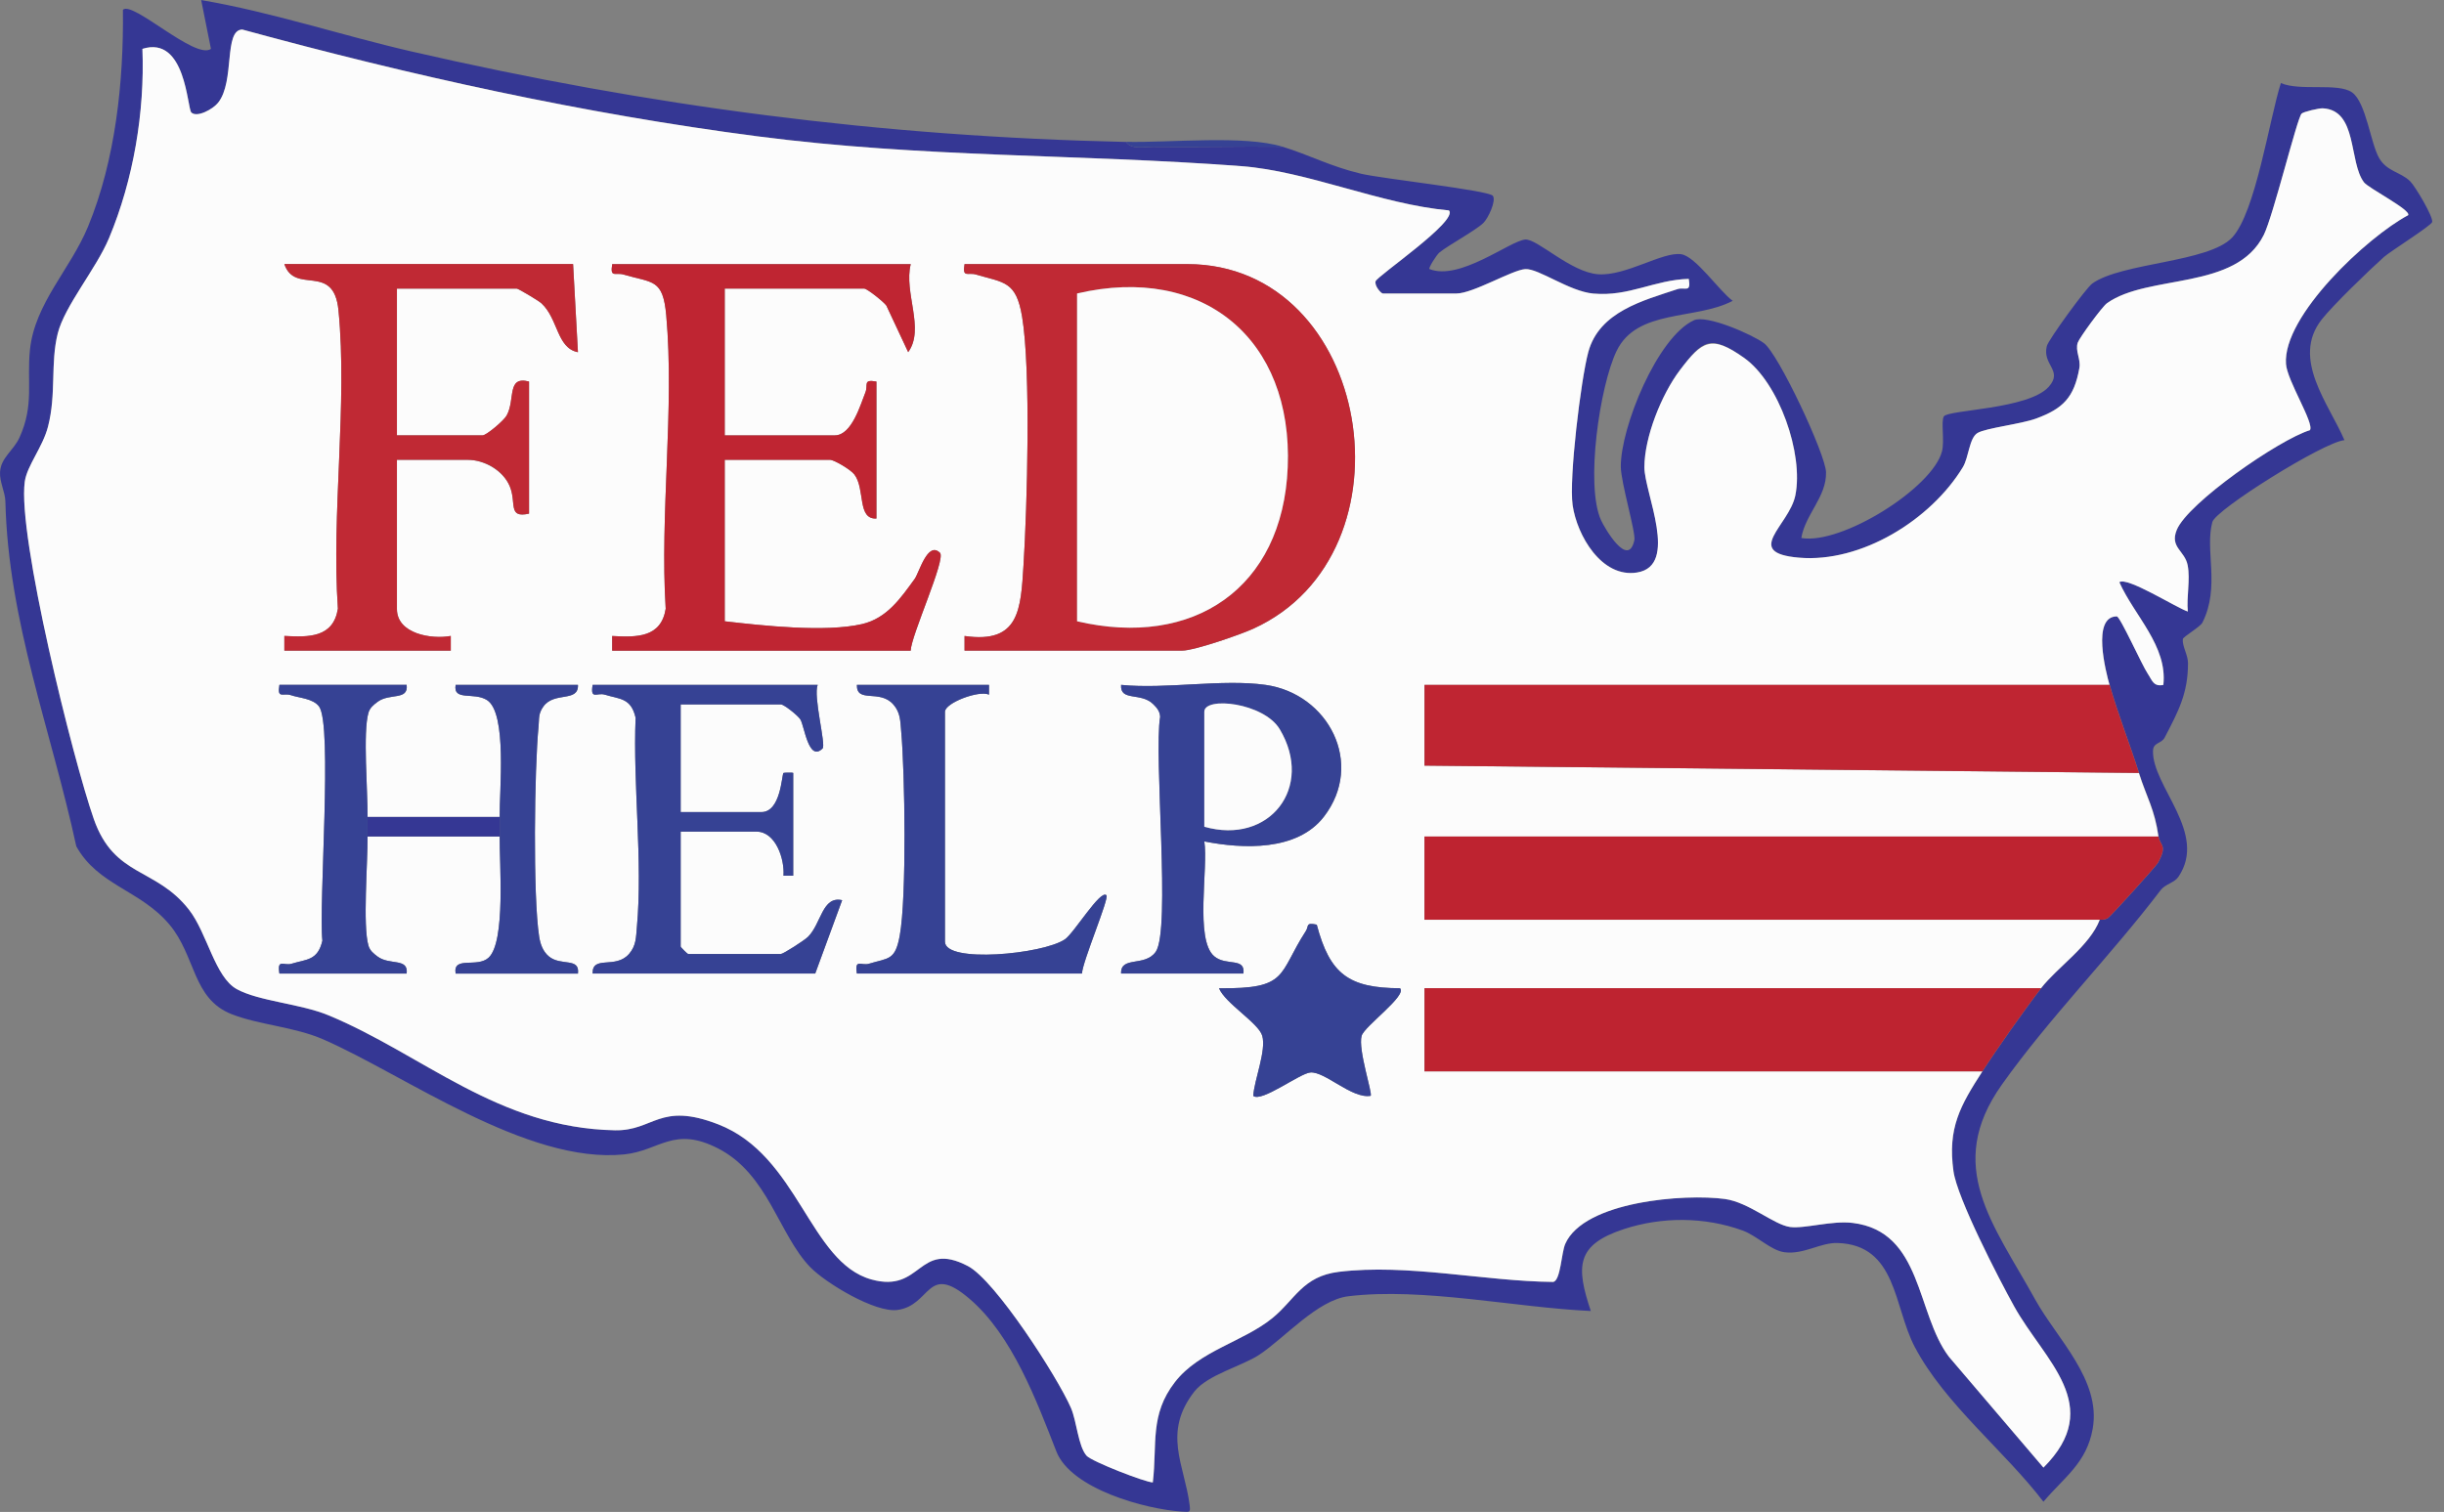
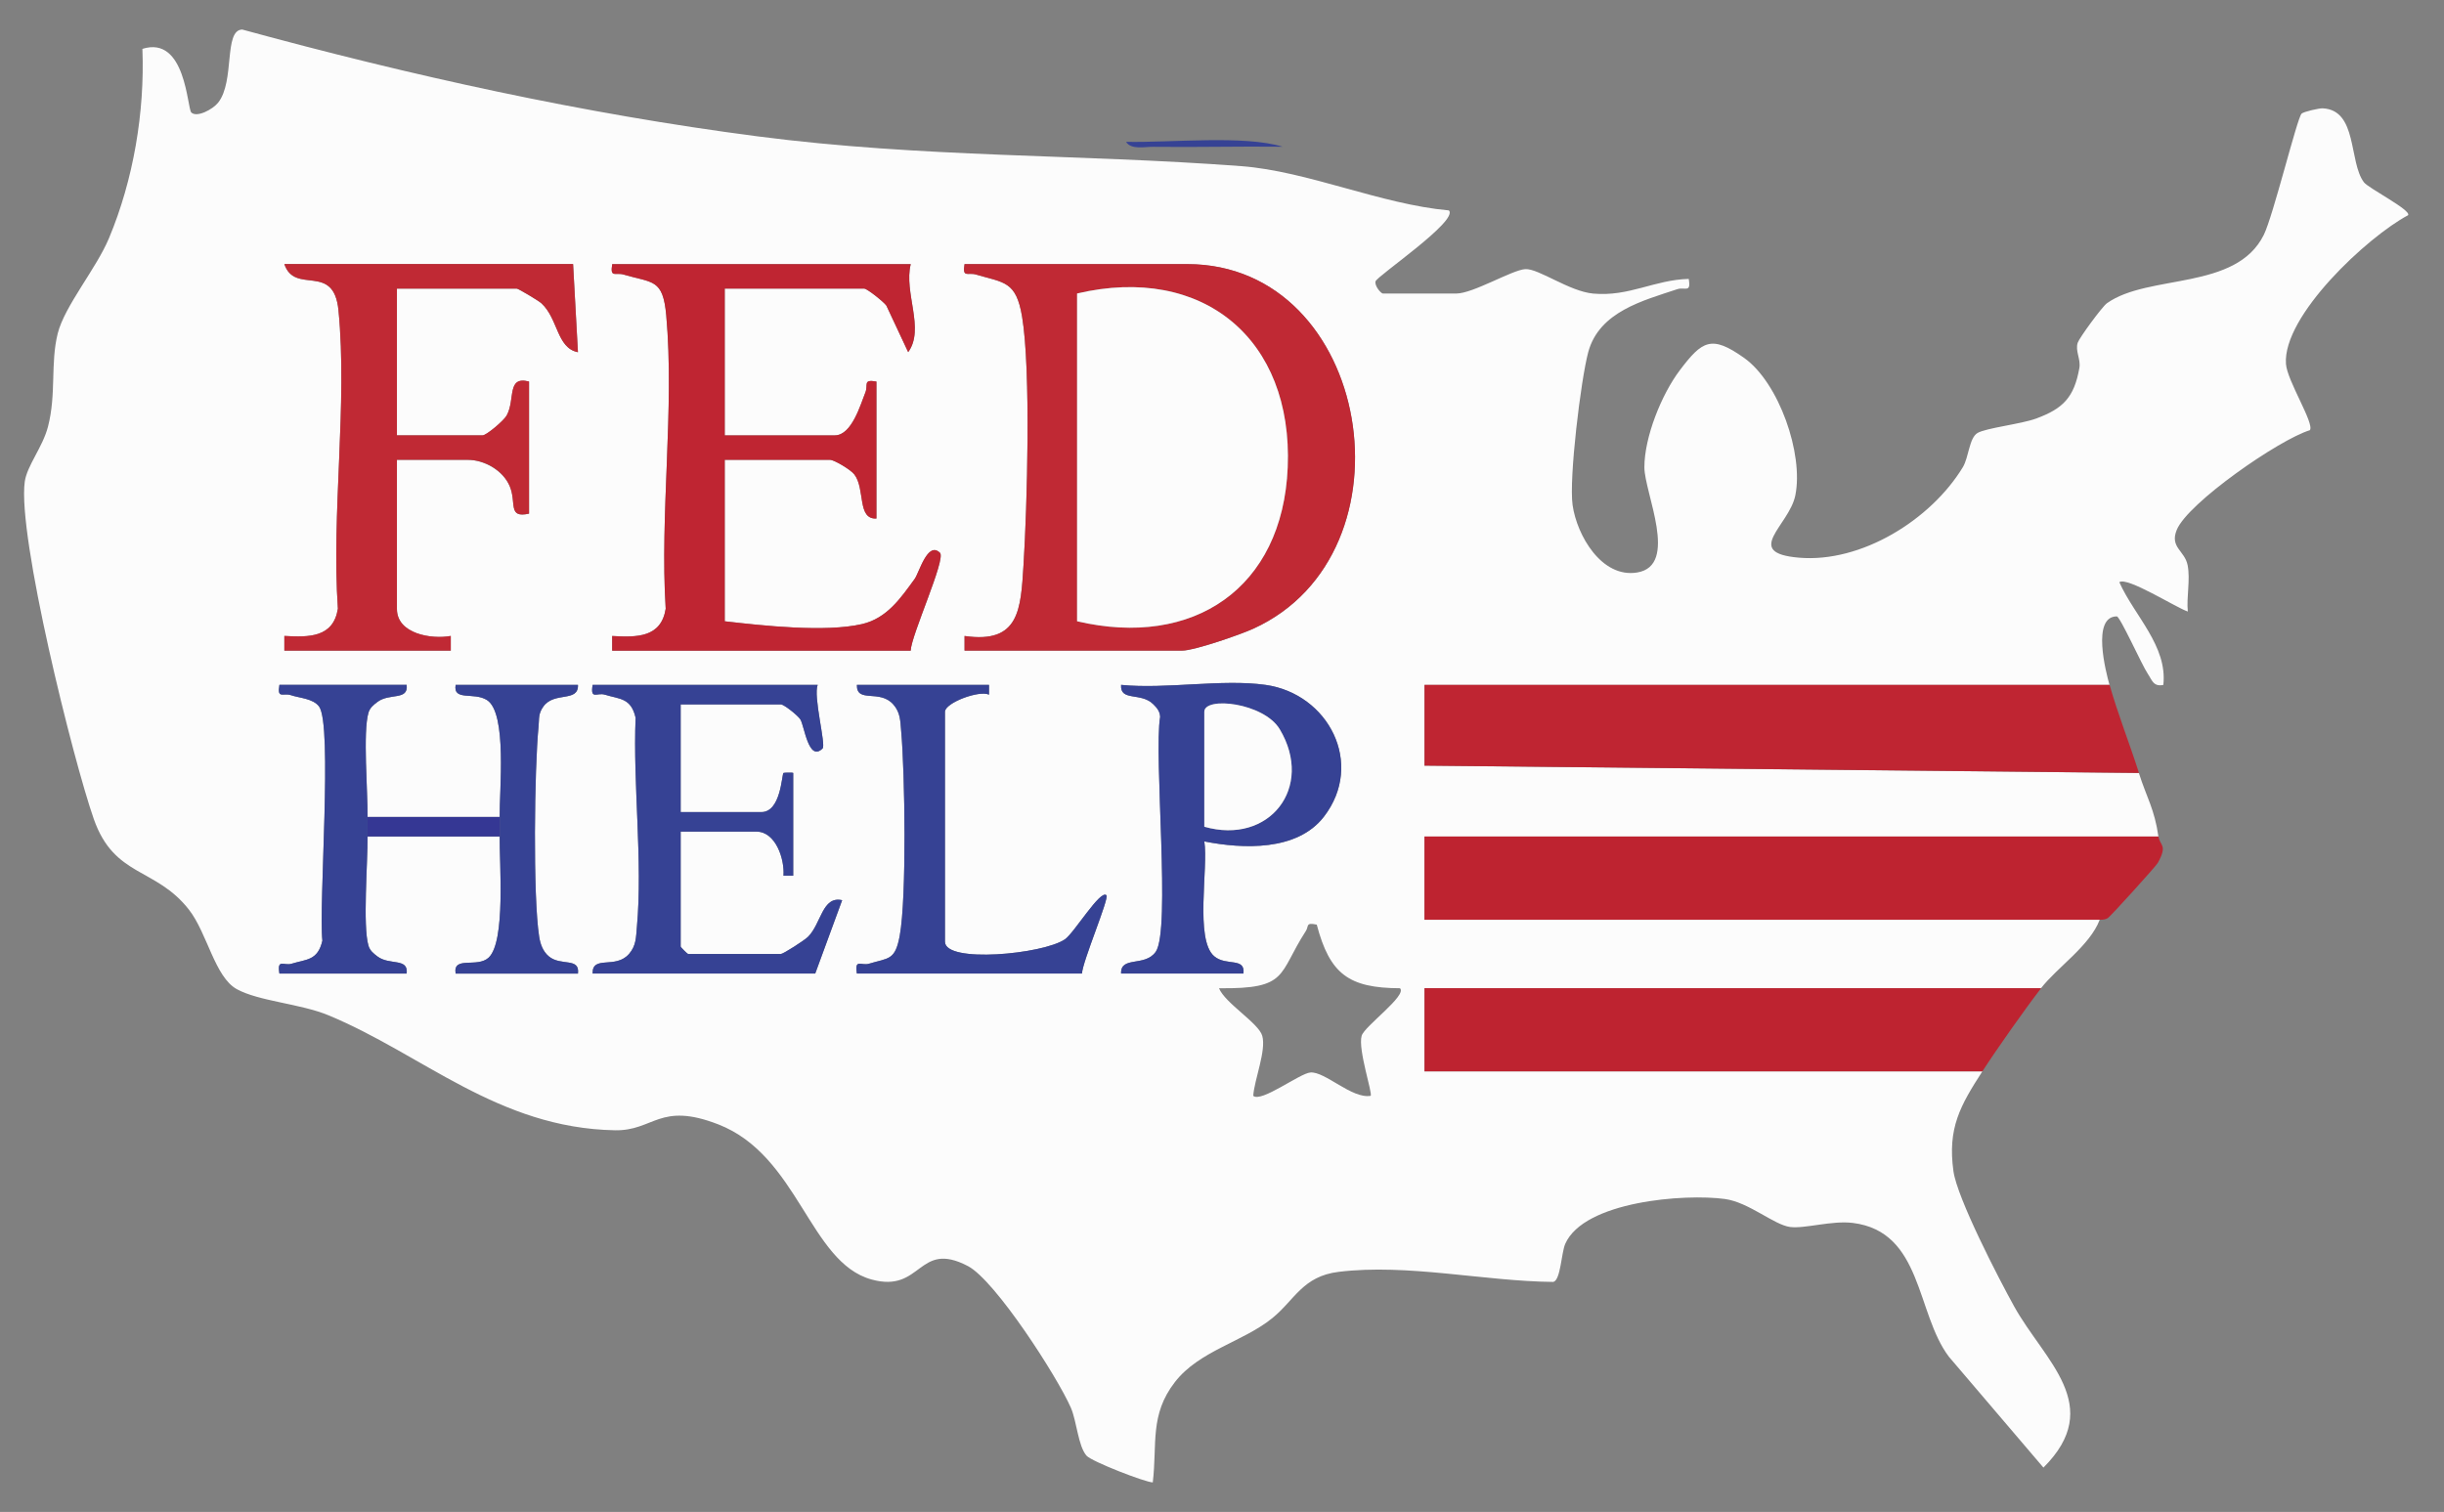
<svg xmlns="http://www.w3.org/2000/svg" width="181" height="112" viewBox="0 0 181 112" fill="none">
  <rect x="0" y="0" width="181" height="112" fill="#808080" stroke="none" />
  <g clip-path="url(#clip0_71_2060)">
-     <path d="M83.392 10.507C83.769 11.108 84.766 10.869 85.382 10.876C88.582 10.916 91.793 10.833 94.989 10.869C96.979 11.482 98.523 12.326 100.784 12.866C102.342 13.239 110.279 14.098 110.562 14.508C110.819 14.877 110.217 16.16 109.862 16.512C109.322 17.048 107.289 18.153 106.615 18.693C106.387 18.875 105.771 19.864 105.861 19.929C108.086 20.832 111.826 17.842 112.953 17.744C113.845 17.668 116.324 20.176 118.368 20.317C120.412 20.458 123.122 18.635 124.503 18.831C125.579 18.983 127.33 21.564 128.323 22.285C125.558 23.734 121.238 22.861 119.723 25.999C118.473 28.591 117.396 35.951 118.571 38.535C118.81 39.06 120.578 42.163 121.039 40.014C121.158 39.455 120.038 35.733 120.035 34.567C120.02 31.667 122.731 24.985 125.442 23.727C126.384 23.289 129.747 24.771 130.631 25.416C131.718 26.213 135.201 33.661 135.234 34.98C135.281 36.803 133.69 38.104 133.404 39.854C136.404 40.369 143.138 36.129 143.823 33.429C144.022 32.639 143.732 31.214 143.96 30.845C144.265 30.348 150.244 30.33 151.734 28.645C152.81 27.427 151.234 27.047 151.585 25.637C151.701 25.166 154.495 21.328 154.952 21.002C157.137 19.44 163.574 19.451 165.313 17.592C167.045 15.743 168.067 8.832 168.919 6.151C170.314 6.774 173.163 6.104 174.199 6.85C175.236 7.597 175.562 10.641 176.207 11.728C176.79 12.714 177.787 12.736 178.494 13.428C178.86 13.787 180.215 16.062 180.124 16.447C180.063 16.711 177.004 18.632 176.547 19.041C175.46 20.013 172.757 22.625 171.938 23.673C169.658 26.583 172.496 29.939 173.627 32.606C172.126 32.722 164.092 37.741 163.842 38.673C163.276 40.775 164.44 43.464 163.11 46.116C162.939 46.453 161.678 47.156 161.656 47.348C161.606 47.867 162.041 48.519 162.041 49.121C162.041 51.367 161.33 52.676 160.319 54.626C160.065 55.115 159.468 54.973 159.449 55.618C159.373 58.242 163.548 61.725 161.319 64.968C161.033 65.385 160.352 65.498 160.022 65.929C156.344 70.77 151.741 75.427 148.248 80.356C143.968 86.397 147.635 90.67 150.73 96.273C152.325 99.157 155.619 102.216 154.985 105.825C154.535 108.384 152.861 109.431 151.335 111.243C148.44 107.456 144.022 103.999 141.8 99.766C140.239 96.791 140.481 92.206 136.078 92.076C134.806 92.04 133.585 92.946 132.161 92.761C131.142 92.63 130.131 91.54 129.04 91.145C126.246 90.133 123.079 90.123 120.263 91.047C116.708 92.214 116.711 93.808 117.813 97.113C112.21 96.86 105.408 95.356 99.867 96.019C97.573 96.294 95.141 99.11 93.257 100.357C91.999 101.19 89.415 101.843 88.451 103.082C86.078 106.126 87.719 108.525 88.096 111.439C88.176 112.044 88.132 112.012 87.56 111.975C84.806 111.801 79.319 110.29 78.235 107.521C76.786 103.818 74.981 98.922 71.796 96.204C68.61 93.486 68.983 96.704 66.457 97.037C64.812 97.255 61.141 95.04 60.003 93.863C57.676 91.456 56.894 86.988 53.201 85.082C49.899 83.375 48.848 85.245 46.235 85.513C39.038 86.252 29.978 79.631 23.955 77C21.784 76.051 19.2 75.931 17.138 75.119C14.243 73.974 14.511 70.821 12.543 68.48C10.405 65.936 7.248 65.585 5.65 62.689C3.78 54.06 0.609 46.037 0.399 37.151C0.381 36.433 -0.04 35.708 0.004 34.965C0.065 33.889 1 33.389 1.45 32.396C2.541 29.986 1.975 28.282 2.218 25.916C2.573 22.473 5.204 19.965 6.513 16.802C8.56 11.851 9.162 6.046 9.104 0.729C9.796 0.015 14.464 4.458 15.623 3.621L14.899 0.004C20.128 0.896 25.27 2.614 30.475 3.813C48.156 7.879 65.214 10.115 83.389 10.514L83.392 10.507ZM156.235 50.733C155.967 49.78 154.898 45.663 156.775 45.656C157.018 45.656 158.645 49.276 159.065 49.9C159.381 50.364 159.478 50.889 160.221 50.733C160.54 47.845 158.069 45.612 156.963 43.127C157.525 42.692 161.182 45.018 162.033 45.297C161.925 44.217 162.218 42.905 162.022 41.873C161.816 40.785 160.678 40.55 161.214 39.249C162.03 37.256 168.781 32.566 171.075 31.863C171.423 31.37 169.39 28.21 169.303 26.956C169.049 23.394 175.341 17.541 178.349 15.939C178.606 15.562 175.41 13.946 175.076 13.5C173.935 11.989 174.62 8.148 172.021 8.021C171.749 8.006 170.604 8.271 170.459 8.416C170.126 8.749 168.361 15.986 167.661 17.396C165.599 21.549 159.138 20.266 156.05 22.455C155.699 22.705 154.003 25.025 153.883 25.38C153.68 25.996 154.122 26.594 154.003 27.261C153.611 29.457 152.788 30.265 150.813 30.997C149.683 31.417 147.055 31.715 146.457 32.073C145.859 32.432 145.82 33.867 145.37 34.61C143.004 38.502 137.854 41.709 133.23 41.307C129.044 40.941 132.505 38.941 132.965 36.701C133.599 33.621 131.747 28.34 129.182 26.514C126.616 24.688 126.069 25.238 124.412 27.424C123.061 29.21 121.785 32.374 121.789 34.61C121.789 36.505 124.376 41.898 121.252 42.405C118.621 42.837 116.795 39.651 116.472 37.415C116.19 35.447 117.081 28.123 117.632 26.079C118.444 23.075 121.713 22.259 124.224 21.419C124.786 21.23 125.261 21.738 125.072 20.658C122.51 20.727 120.673 21.984 118.005 21.745C116.215 21.582 113.946 19.868 112.961 19.933C111.975 19.998 109.101 21.741 107.858 21.741H102.422C102.295 21.741 101.791 21.187 101.878 20.839C101.973 20.458 108.036 16.36 107.314 15.584C102.27 15.138 96.852 12.678 91.927 12.304C79.834 11.395 68.4 11.692 56.085 10.094C43.202 8.419 30.46 5.603 17.95 2.186C16.558 2.211 17.421 6.02 16.163 7.6C15.761 8.108 14.591 8.727 14.177 8.332C13.862 8.032 13.775 2.603 10.553 3.618C10.731 8.296 9.89 13.312 8.082 17.635C7.132 19.904 4.788 22.658 4.28 24.706C3.729 26.924 4.19 29.17 3.563 31.599C3.171 33.121 2.008 34.49 1.841 35.675C1.283 39.673 5.411 56.289 6.955 60.674C8.499 65.059 11.543 64.225 14.007 67.393C15.359 69.129 15.928 72.39 17.548 73.275C19.168 74.159 22.252 74.347 24.317 75.203C31.315 78.098 36.882 83.563 45.547 83.726C48.439 83.781 48.837 81.595 53.197 83.288C59.159 85.603 59.945 93.493 64.537 94.776C68.313 95.83 67.961 91.833 71.69 93.787C73.72 94.852 78.322 102.006 79.315 104.282C79.757 105.293 79.855 107.119 80.475 107.833C80.845 108.254 84.813 109.801 85.382 109.812C85.719 106.96 85.135 104.814 87.02 102.379C88.817 100.056 92.079 99.397 94.239 97.639C95.902 96.283 96.482 94.54 99.15 94.214C104.252 93.591 109.92 94.917 115.044 94.961C115.584 94.834 115.639 92.793 115.925 92.145C117.313 88.977 124.793 88.412 127.754 88.818C129.533 89.061 131.381 90.731 132.577 90.891C133.654 91.032 135.665 90.402 137.22 90.59C142.398 91.228 141.895 97.276 144.341 100.502L151.342 108.714C155.938 104.119 151.411 100.806 149.168 96.765C148.041 94.732 144.961 88.782 144.678 86.76C144.232 83.563 145.178 81.903 146.82 79.363C147.856 77.757 149.969 74.757 151.169 73.202C152.368 71.647 154.785 70.06 155.517 68.129C155.724 68.139 155.93 68.121 156.112 68.009C156.344 67.86 159.685 64.16 159.819 63.917C160.558 62.566 159.968 62.678 159.87 61.968C159.58 59.92 158.993 59.069 158.42 57.257C157.732 55.089 156.858 52.904 156.246 50.733H156.235Z" fill="#353794" />
    <path d="M94.989 10.869C91.793 10.832 88.582 10.916 85.382 10.876C84.769 10.869 83.769 11.108 83.392 10.506C86.69 10.579 92.144 9.992 94.989 10.869Z" fill="#364294" />
    <path d="M146.812 79.362C145.171 81.906 144.225 83.566 144.67 86.759C144.953 88.777 148.033 94.728 149.161 96.765C151.404 100.809 155.934 104.121 151.335 108.713L144.333 100.501C141.891 97.276 142.391 91.227 137.212 90.589C135.658 90.397 133.65 91.032 132.57 90.89C131.374 90.731 129.529 89.064 127.746 88.817C124.782 88.411 117.306 88.977 115.918 92.144C115.631 92.796 115.58 94.833 115.037 94.96C109.913 94.913 104.245 93.59 99.142 94.213C96.471 94.54 95.895 96.283 94.231 97.638C92.072 99.396 88.81 100.055 87.012 102.378C85.128 104.814 85.711 106.959 85.374 109.811C84.802 109.8 80.834 108.256 80.468 107.832C79.844 107.119 79.746 105.292 79.308 104.281C78.315 102.005 73.716 94.851 71.683 93.786C67.954 91.829 68.309 95.83 64.529 94.775C59.938 93.492 59.147 85.603 53.19 83.287C48.83 81.595 48.431 83.78 45.539 83.726C36.874 83.562 31.308 78.097 24.31 75.202C22.241 74.347 19.171 74.169 17.54 73.274C15.909 72.379 15.351 69.128 13.999 67.392C11.535 64.228 8.469 65.011 6.947 60.673C5.425 56.335 1.276 39.676 1.834 35.678C2 34.493 3.164 33.123 3.555 31.601C4.182 29.173 3.722 26.927 4.273 24.709C4.784 22.661 7.128 19.907 8.074 17.638C9.883 13.315 10.727 8.295 10.546 3.62C13.768 2.602 13.855 8.034 14.17 8.335C14.583 8.727 15.754 8.107 16.156 7.603C17.413 6.02 16.551 2.214 17.942 2.189C30.453 5.606 43.191 8.422 56.078 10.097C68.389 11.698 79.822 11.398 91.919 12.307C96.844 12.677 102.262 15.137 107.307 15.587C108.028 16.363 101.965 20.461 101.871 20.842C101.784 21.19 102.288 21.744 102.414 21.744H107.85C109.09 21.744 111.971 20.001 112.953 19.936C113.935 19.87 116.207 21.585 117.998 21.748C120.665 21.987 122.502 20.729 125.065 20.66C125.253 21.741 124.778 21.233 124.217 21.422C121.705 22.262 118.436 23.078 117.624 26.082C117.074 28.126 116.186 35.447 116.465 37.418C116.784 39.658 118.614 42.84 121.245 42.408C124.369 41.897 121.781 36.505 121.781 34.613C121.781 32.377 123.053 29.213 124.405 27.427C126.061 25.241 126.742 24.785 129.174 26.517C131.74 28.343 133.588 33.624 132.958 36.704C132.497 38.944 129.04 40.948 133.222 41.31C137.846 41.712 142.996 38.505 145.363 34.613C145.812 33.87 145.83 32.449 146.45 32.076C147.069 31.703 149.679 31.417 150.806 31C152.777 30.268 153.604 29.46 153.995 27.264C154.115 26.597 153.669 25.999 153.875 25.383C153.995 25.024 155.687 22.708 156.043 22.458C159.13 20.269 165.592 21.552 167.654 17.399C168.353 15.989 170.118 8.752 170.452 8.419C170.597 8.274 171.742 8.013 172.014 8.024C174.616 8.15 173.931 11.988 175.069 13.503C175.402 13.945 178.595 15.565 178.341 15.942C175.33 17.544 169.042 23.397 169.296 26.959C169.383 28.209 171.419 31.369 171.068 31.866C168.774 32.569 162.022 37.258 161.207 39.252C160.674 40.556 161.808 40.788 162.015 41.876C162.221 42.963 161.921 44.22 162.026 45.3C161.174 45.021 157.518 42.694 156.956 43.129C158.065 45.612 160.533 47.848 160.214 50.736C159.471 50.892 159.373 50.367 159.058 49.903C158.637 49.283 157.01 45.659 156.767 45.659C154.89 45.666 155.959 49.783 156.227 50.736H105.491V56.716L158.402 57.259C158.974 59.071 159.561 59.923 159.851 61.971H105.491V68.131H155.503C154.771 70.063 152.339 71.672 151.154 73.205H105.491V79.366H146.805L146.812 79.362ZM42.441 19.566H21.059C21.842 21.882 24.716 19.41 25.067 22.987C25.749 29.931 24.535 38.02 25.024 45.094C24.683 47.235 22.886 47.214 21.059 47.112V48.199H33.384V47.112C31.956 47.38 29.398 46.956 29.398 45.119V34.066H34.653C35.856 34.066 37.273 34.863 37.758 36.034C38.27 37.266 37.585 38.411 39.183 38.052V28.267C37.508 27.832 38.182 29.583 37.527 30.779C37.316 31.163 36.026 32.254 35.74 32.254H29.398V21.382H38.277C38.382 21.382 39.882 22.27 40.092 22.465C41.35 23.61 41.227 25.792 42.803 26.093L42.444 19.573L42.441 19.566ZM67.446 19.566H45.34C45.17 20.621 45.575 20.16 46.181 20.338C48.348 20.976 49.094 20.631 49.341 23.353C49.964 30.246 48.859 38.096 49.301 45.094C48.96 47.235 47.163 47.214 45.336 47.112V48.199H67.446C67.483 47.058 70.077 41.404 69.617 40.951C68.704 40.045 68.073 42.426 67.744 42.879C66.714 44.296 65.689 45.8 63.848 46.228C61.123 46.858 56.484 46.347 53.675 46.021V34.062H61.467C61.789 34.062 63.014 34.798 63.279 35.149C64.094 36.233 63.467 38.487 64.91 38.411V28.264C63.877 28.082 64.315 28.51 64.094 29.061C63.739 29.938 63.09 32.25 61.829 32.25H53.675V21.378H64.004C64.217 21.378 65.435 22.346 65.645 22.636L67.262 26.086C68.516 24.361 66.917 21.672 67.45 19.566H67.446ZM71.433 48.196H87.56C88.444 48.196 91.836 47.025 92.822 46.572C105.107 40.973 101.574 19.566 87.922 19.566H71.433C71.263 20.621 71.672 20.16 72.274 20.338C74.361 20.954 75.249 20.809 75.695 23.458C76.354 27.405 76.072 37.577 75.8 41.872C75.593 45.126 75.51 47.706 71.433 47.112V48.199V48.196ZM27.22 60.517C27.242 58.666 26.865 54.215 27.289 52.795C27.398 52.429 27.658 52.222 27.945 52.005C28.84 51.316 30.261 51.921 30.116 50.733H20.693C20.512 51.816 20.976 51.305 21.541 51.497C22.179 51.711 23.172 51.736 23.625 52.331C24.651 53.672 23.592 67.019 23.875 69.683C23.534 71.165 22.704 71.049 21.585 71.393C21.03 71.563 20.505 70.98 20.693 72.118H30.116C30.261 70.929 28.84 71.534 27.945 70.846C27.658 70.625 27.398 70.422 27.289 70.056C26.854 68.599 27.238 63.88 27.22 61.971H37.005C36.983 63.935 37.461 69.748 36.189 70.936C35.345 71.727 33.529 70.777 33.743 72.118H42.803C42.952 70.889 41.52 71.592 40.64 70.839C40.201 70.462 40.016 69.933 39.929 69.378C39.465 66.428 39.574 56.937 39.886 53.795C39.944 53.215 39.857 52.885 40.241 52.338C41.049 51.204 42.858 52.055 42.803 50.733H33.743C33.544 51.961 35.091 51.244 36.062 51.856C37.577 52.813 36.979 58.575 37.005 60.517H27.22ZM60.561 50.733H43.89C43.702 51.87 44.231 51.287 44.782 51.457C45.902 51.798 46.732 51.682 47.072 53.168C46.869 58.147 47.612 63.79 47.166 68.689C47.101 69.429 47.119 70.045 46.594 70.654C45.583 71.828 43.861 70.715 43.887 72.114H60.376L62.369 66.682C60.887 66.345 60.829 68.418 59.836 69.4C59.568 69.664 58.006 70.665 57.839 70.665H50.954C50.914 70.665 50.41 70.161 50.41 70.121V61.605H56.027C57.441 61.605 58.115 63.627 58.024 64.87H58.745V57.256C58.745 57.22 58.049 57.23 58.024 57.256C57.894 57.375 57.836 60.155 56.39 60.155H50.41V52.182H57.839C58.06 52.182 59.075 52.987 59.271 53.288C59.571 53.751 59.869 56.477 60.92 55.444C61.188 55.179 60.202 51.541 60.561 50.733ZM73.245 50.733H63.46C63.435 52.131 65.156 51.023 66.167 52.193C66.693 52.802 66.671 53.418 66.74 54.157C67.022 57.256 67.153 66.464 66.635 69.306C66.298 71.157 65.816 70.947 64.352 71.389C63.793 71.556 63.272 70.98 63.46 72.114H80.13C80.17 71.219 82.156 66.551 81.942 66.319C81.508 65.848 79.554 69.11 78.866 69.581C77.253 70.686 69.983 71.379 69.983 69.759V52.726C69.983 52.063 72.502 51.113 73.245 51.457V50.733ZM93.721 50.733C90.506 50.28 86.353 51.066 83.03 50.733C82.943 51.986 84.497 51.258 85.407 52.16C85.682 52.432 85.9 52.686 85.922 53.095C85.436 55.958 86.73 68.911 85.592 70.509C84.784 71.643 82.975 70.791 83.03 72.114H92.09C92.238 70.886 90.807 71.585 89.926 70.835C88.473 69.599 89.499 64.286 89.194 62.329C92.053 62.895 96.072 63.065 98.051 60.496C101.081 56.56 98.381 51.389 93.724 50.733H93.721ZM97.518 68.494C96.674 68.309 96.939 68.61 96.714 68.958C94.623 72.187 95.46 73.267 90.278 73.205C90.727 74.314 93.213 75.782 93.481 76.728C93.793 77.822 92.894 79.971 92.814 81.174C93.398 81.696 96.25 79.514 97.04 79.446C98.131 79.351 100.12 81.417 101.508 81.174C101.675 81.022 100.555 77.739 100.842 76.728C101.045 76.014 104.237 73.738 103.683 73.205C99.881 73.191 98.486 72.154 97.518 68.494Z" fill="#FCFCFC" />
    <path d="M60.561 50.732C60.206 51.541 61.188 55.179 60.92 55.444C59.872 56.477 59.575 53.751 59.271 53.287C59.075 52.987 58.06 52.182 57.839 52.182H50.41V60.155H56.39C57.836 60.155 57.894 57.375 58.024 57.256C58.049 57.23 58.745 57.219 58.745 57.256V64.866H58.024C58.115 63.627 57.441 61.604 56.027 61.604H50.41V70.121C50.41 70.161 50.914 70.665 50.954 70.665H57.839C58.006 70.665 59.568 69.664 59.836 69.4C60.829 68.418 60.887 66.345 62.369 66.682L60.376 72.114H43.887C43.861 70.715 45.583 71.824 46.594 70.654C47.119 70.045 47.098 69.429 47.166 68.689C47.612 63.79 46.869 58.147 47.072 53.168C46.732 51.685 45.902 51.801 44.782 51.457C44.227 51.287 43.702 51.87 43.89 50.732H60.561Z" fill="#364294" />
    <path d="M93.72 50.733C98.377 51.389 101.081 56.56 98.047 60.496C96.069 63.066 92.05 62.892 89.19 62.33C89.495 64.287 88.469 69.6 89.922 70.835C90.807 71.589 92.235 70.886 92.086 72.115H83.026C82.975 70.792 84.784 71.644 85.588 70.509C86.722 68.911 85.432 55.959 85.918 53.096C85.896 52.686 85.679 52.433 85.403 52.161C84.494 51.258 82.939 51.983 83.026 50.733C86.349 51.066 90.502 50.28 93.717 50.733H93.72ZM89.19 61.243C94.01 62.612 97.344 58.329 94.779 54.024C93.601 52.045 89.19 51.57 89.19 52.726V61.243Z" fill="#364294" />
    <path d="M73.245 50.732V51.457C72.502 51.113 69.983 52.066 69.983 52.726V69.758C69.983 71.378 77.253 70.686 78.866 69.581C79.554 69.11 81.507 65.848 81.942 66.319C82.156 66.551 80.17 71.219 80.13 72.114H63.46C63.275 70.98 63.793 71.56 64.352 71.389C65.816 70.947 66.294 71.161 66.635 69.305C67.153 66.464 67.019 57.256 66.74 54.157C66.674 53.418 66.693 52.802 66.167 52.193C65.156 51.019 63.435 52.131 63.46 50.732H73.245Z" fill="#364294" />
    <path d="M27.22 61.967C27.238 63.876 26.854 68.595 27.289 70.052C27.398 70.418 27.659 70.624 27.945 70.842C28.84 71.53 30.261 70.925 30.116 72.114H20.693C20.505 70.976 21.034 71.559 21.585 71.389C22.704 71.048 23.534 71.164 23.875 69.678C23.589 67.015 24.647 53.668 23.625 52.327C23.172 51.736 22.179 51.711 21.541 51.493C20.976 51.301 20.508 51.812 20.693 50.728H30.116C30.261 51.917 28.84 51.312 27.945 52.001C27.659 52.222 27.398 52.425 27.289 52.791C26.865 54.211 27.242 58.661 27.22 60.513C27.213 60.995 27.216 61.481 27.22 61.963V61.967Z" fill="#364294" />
    <path d="M156.234 50.732C156.847 52.903 157.72 55.089 158.409 57.256L105.498 56.712V50.732H156.234Z" fill="#BF2532" />
    <path d="M159.859 61.967C159.96 62.677 160.551 62.561 159.808 63.916C159.674 64.159 156.332 67.859 156.101 68.008C155.919 68.124 155.716 68.138 155.506 68.128H105.495V61.967H159.855H159.859Z" fill="#BE2330" />
    <path d="M151.161 73.202C149.961 74.756 147.848 77.757 146.812 79.362H105.498V73.202H151.161Z" fill="#BE2330" />
-     <path d="M97.518 68.494C98.486 72.154 99.881 73.191 103.683 73.205C104.241 73.738 101.048 76.014 100.842 76.728C100.555 77.735 101.671 81.022 101.508 81.174C100.117 81.417 98.131 79.352 97.04 79.446C96.25 79.515 93.398 81.696 92.814 81.174C92.894 79.971 93.793 77.826 93.481 76.728C93.213 75.786 90.723 74.314 90.278 73.205C95.46 73.267 94.623 72.187 96.714 68.958C96.942 68.606 96.674 68.309 97.518 68.494Z" fill="#364294" />
    <path d="M37.005 60.517C36.979 58.575 37.577 52.813 36.062 51.856C35.091 51.243 33.544 51.961 33.743 50.732H42.803C42.854 52.055 41.045 51.203 40.241 52.338C39.853 52.882 39.94 53.211 39.886 53.795C39.574 56.933 39.465 66.424 39.929 69.378C40.016 69.932 40.201 70.465 40.639 70.838C41.524 71.592 42.952 70.889 42.803 72.118H33.743C33.526 70.777 35.341 71.726 36.189 70.936C37.461 69.748 36.983 63.938 37.005 61.971C37.008 61.489 37.012 61.003 37.005 60.521V60.517Z" fill="#364294" />
    <path d="M37.005 60.518C37.012 61 37.008 61.485 37.005 61.967H27.22C27.216 61.485 27.213 61 27.22 60.518H37.005Z" fill="#353794" />
    <path d="M89.19 61.242V52.725C89.19 51.569 93.601 52.048 94.779 54.023C97.344 58.325 94.01 62.612 89.19 61.242Z" fill="#FCFCFC" />
    <path d="M71.433 48.196V47.109C75.51 47.707 75.594 45.126 75.8 41.868C76.072 37.574 76.358 27.401 75.695 23.455C75.253 20.805 74.361 20.951 72.274 20.334C71.669 20.157 71.259 20.617 71.433 19.562H87.922C101.574 19.562 105.111 40.969 92.822 46.569C91.836 47.018 88.441 48.192 87.56 48.192H71.433V48.196ZM79.768 21.741V46.021C88.375 48.036 94.993 43.582 95.366 34.624C95.761 25.122 89.097 19.559 79.768 21.741Z" fill="#C02934" />
    <path d="M67.447 19.566C66.917 21.672 68.512 24.361 67.258 26.086L65.642 22.636C65.432 22.342 64.214 21.378 64 21.378H53.672V32.25H61.826C63.087 32.25 63.736 29.938 64.091 29.061C64.312 28.511 63.873 28.083 64.906 28.264V38.411C63.467 38.484 64.091 36.233 63.275 35.15C63.011 34.798 61.782 34.062 61.463 34.062H53.672V46.022C56.48 46.344 61.119 46.859 63.844 46.228C65.689 45.801 66.711 44.297 67.74 42.88C68.07 42.427 68.701 40.046 69.614 40.952C70.07 41.405 67.479 47.054 67.443 48.2H45.337V47.112C47.163 47.218 48.961 47.236 49.301 45.094C48.859 38.096 49.964 30.246 49.341 23.354C49.095 20.632 48.344 20.976 46.181 20.338C45.576 20.161 45.166 20.621 45.34 19.566H67.447Z" fill="#BF2532" />
    <path d="M42.441 19.566L42.8 26.086C41.223 25.785 41.343 23.604 40.089 22.458C39.879 22.266 38.379 21.375 38.273 21.375H29.395V32.247H35.737C36.023 32.247 37.313 31.156 37.523 30.772C38.179 29.576 37.505 27.825 39.179 28.26V38.045C37.581 38.404 38.266 37.259 37.755 36.027C37.244 34.794 35.852 34.059 34.649 34.059H29.395V45.112C29.395 46.949 31.953 47.373 33.385 47.105V48.192H21.059V47.105C22.886 47.21 24.683 47.228 25.024 45.087C24.535 38.016 25.749 29.927 25.067 22.98C24.716 19.403 21.846 21.871 21.059 19.559H42.441V19.566Z" fill="#C02934" />
    <path d="M79.768 21.74C89.096 19.559 95.761 25.121 95.366 34.624C94.993 43.582 88.375 48.036 79.768 46.021V21.74Z" fill="#FCFCFC" />
  </g>
  <defs>
    <clipPath id="clip0_71_2060">
      <rect width="180.128" height="112" fill="white" />
    </clipPath>
  </defs>
</svg>